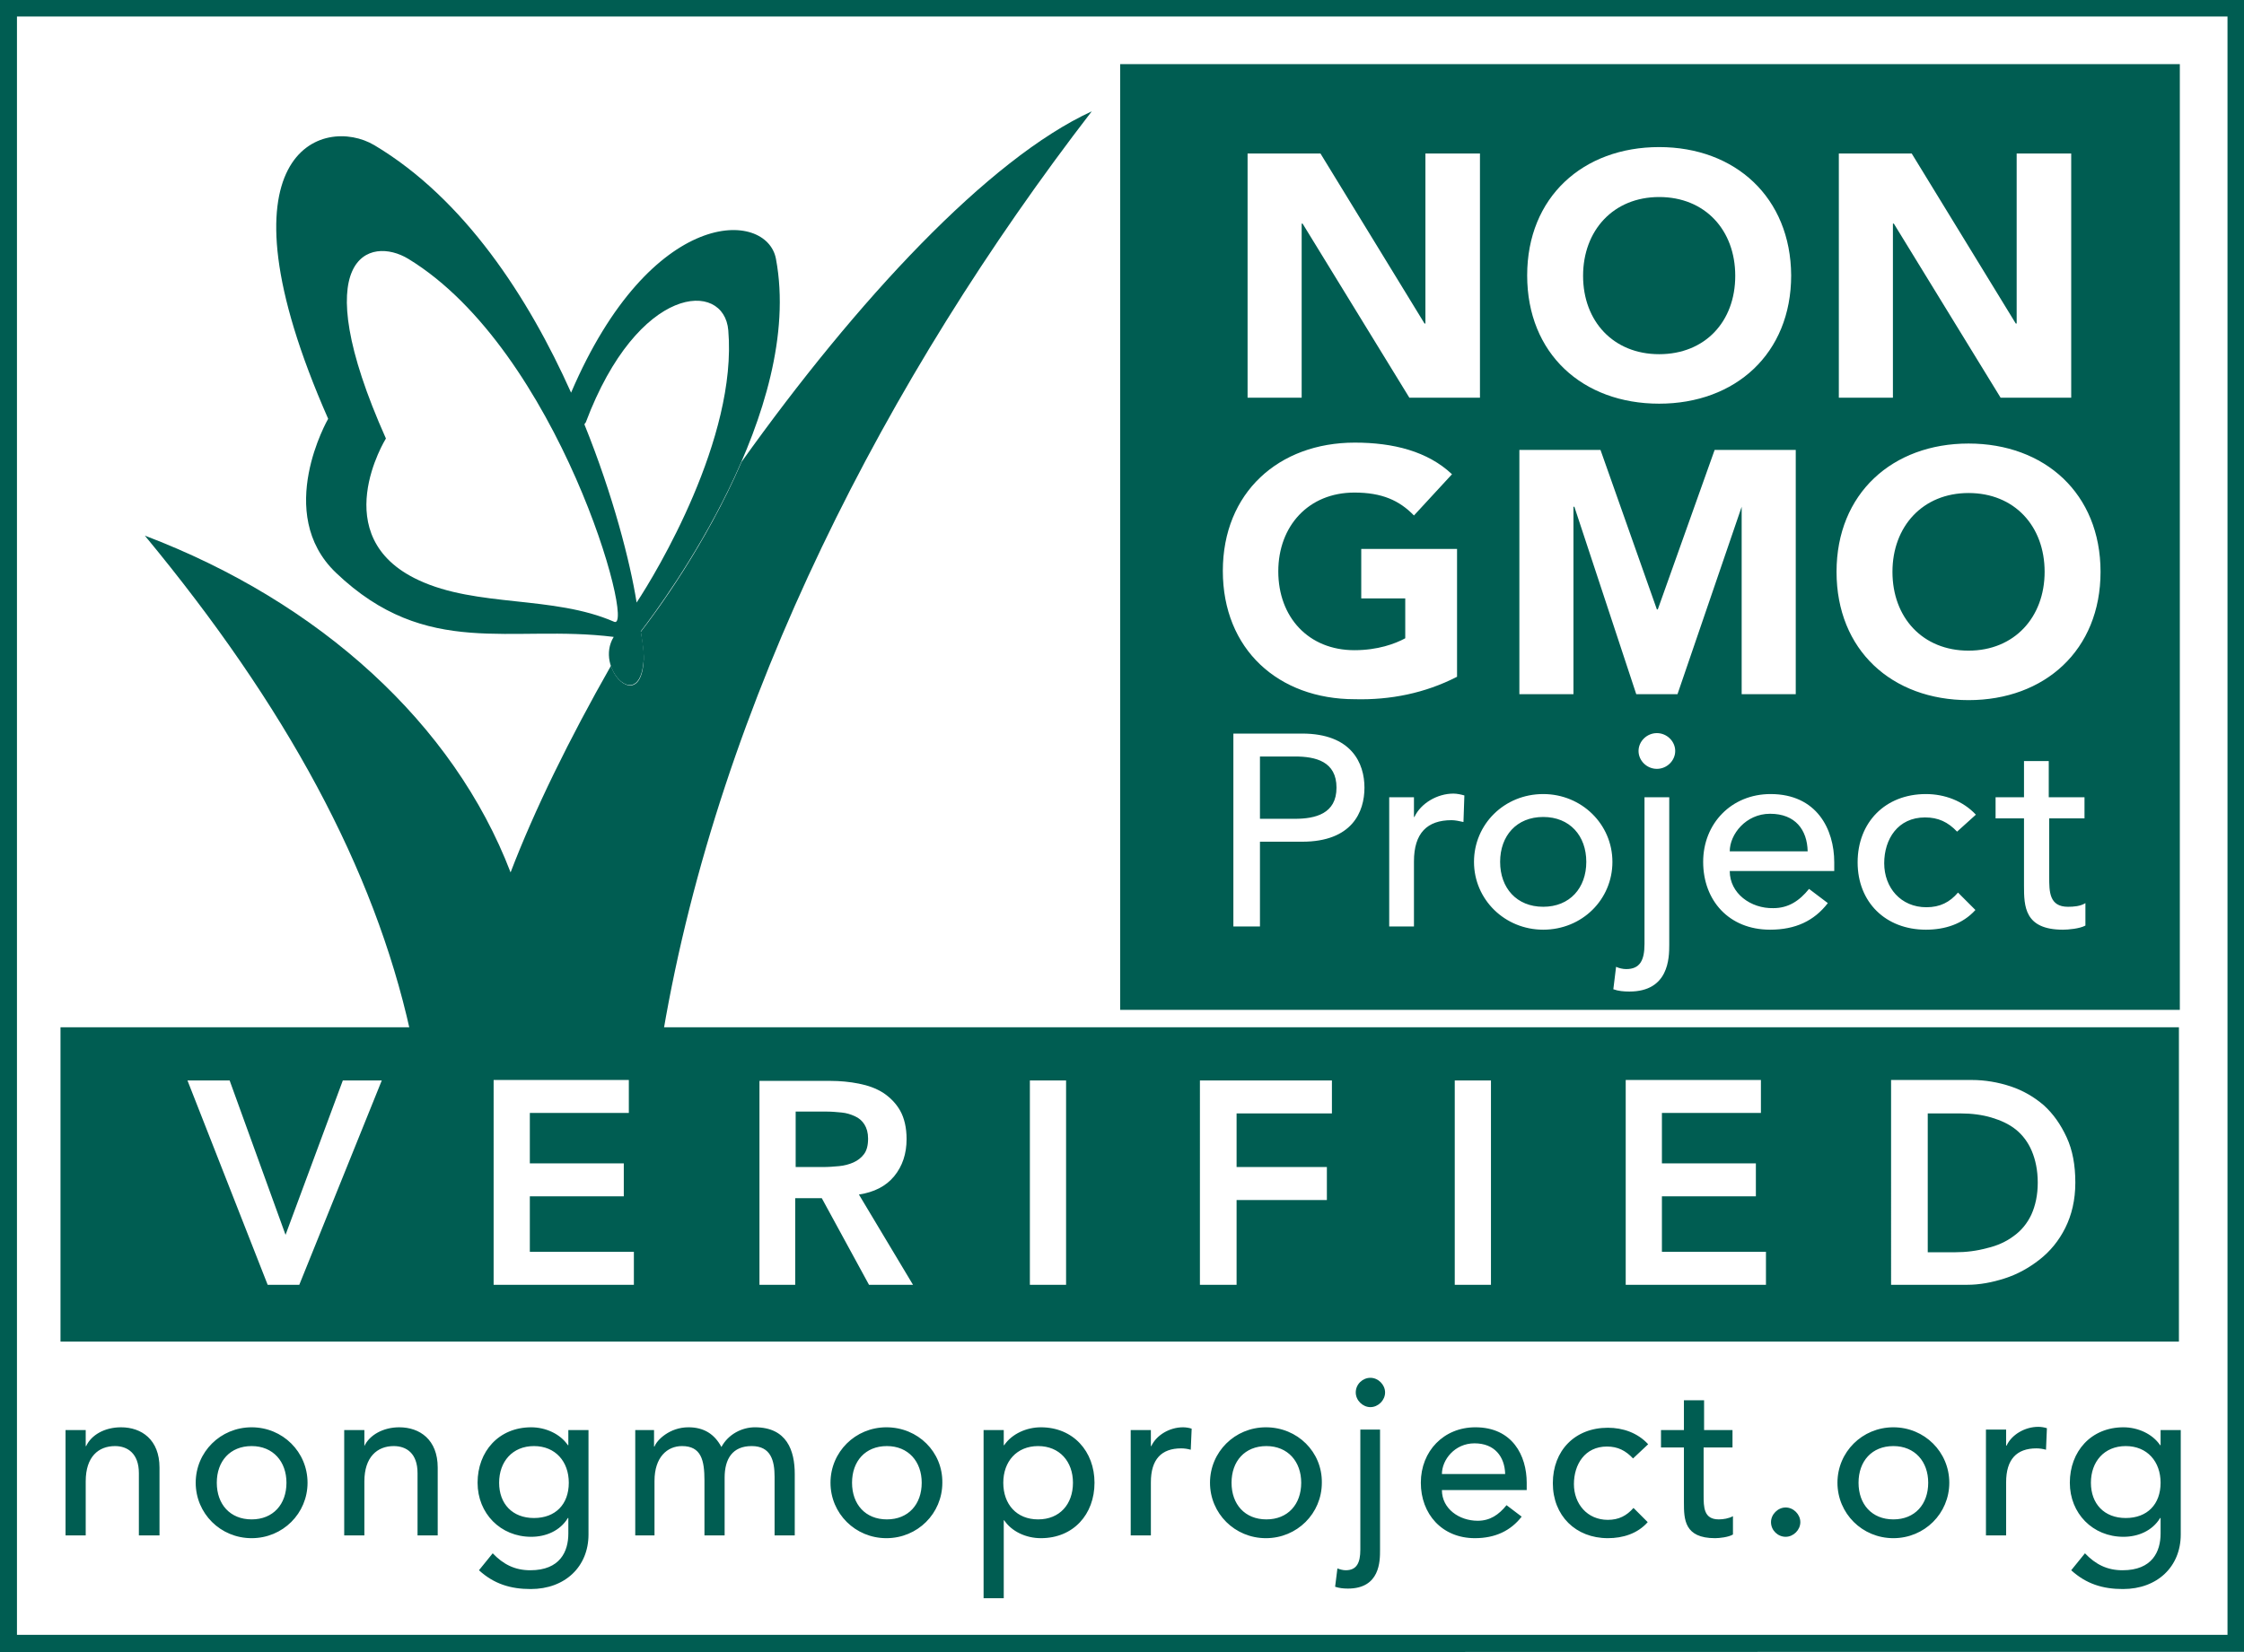
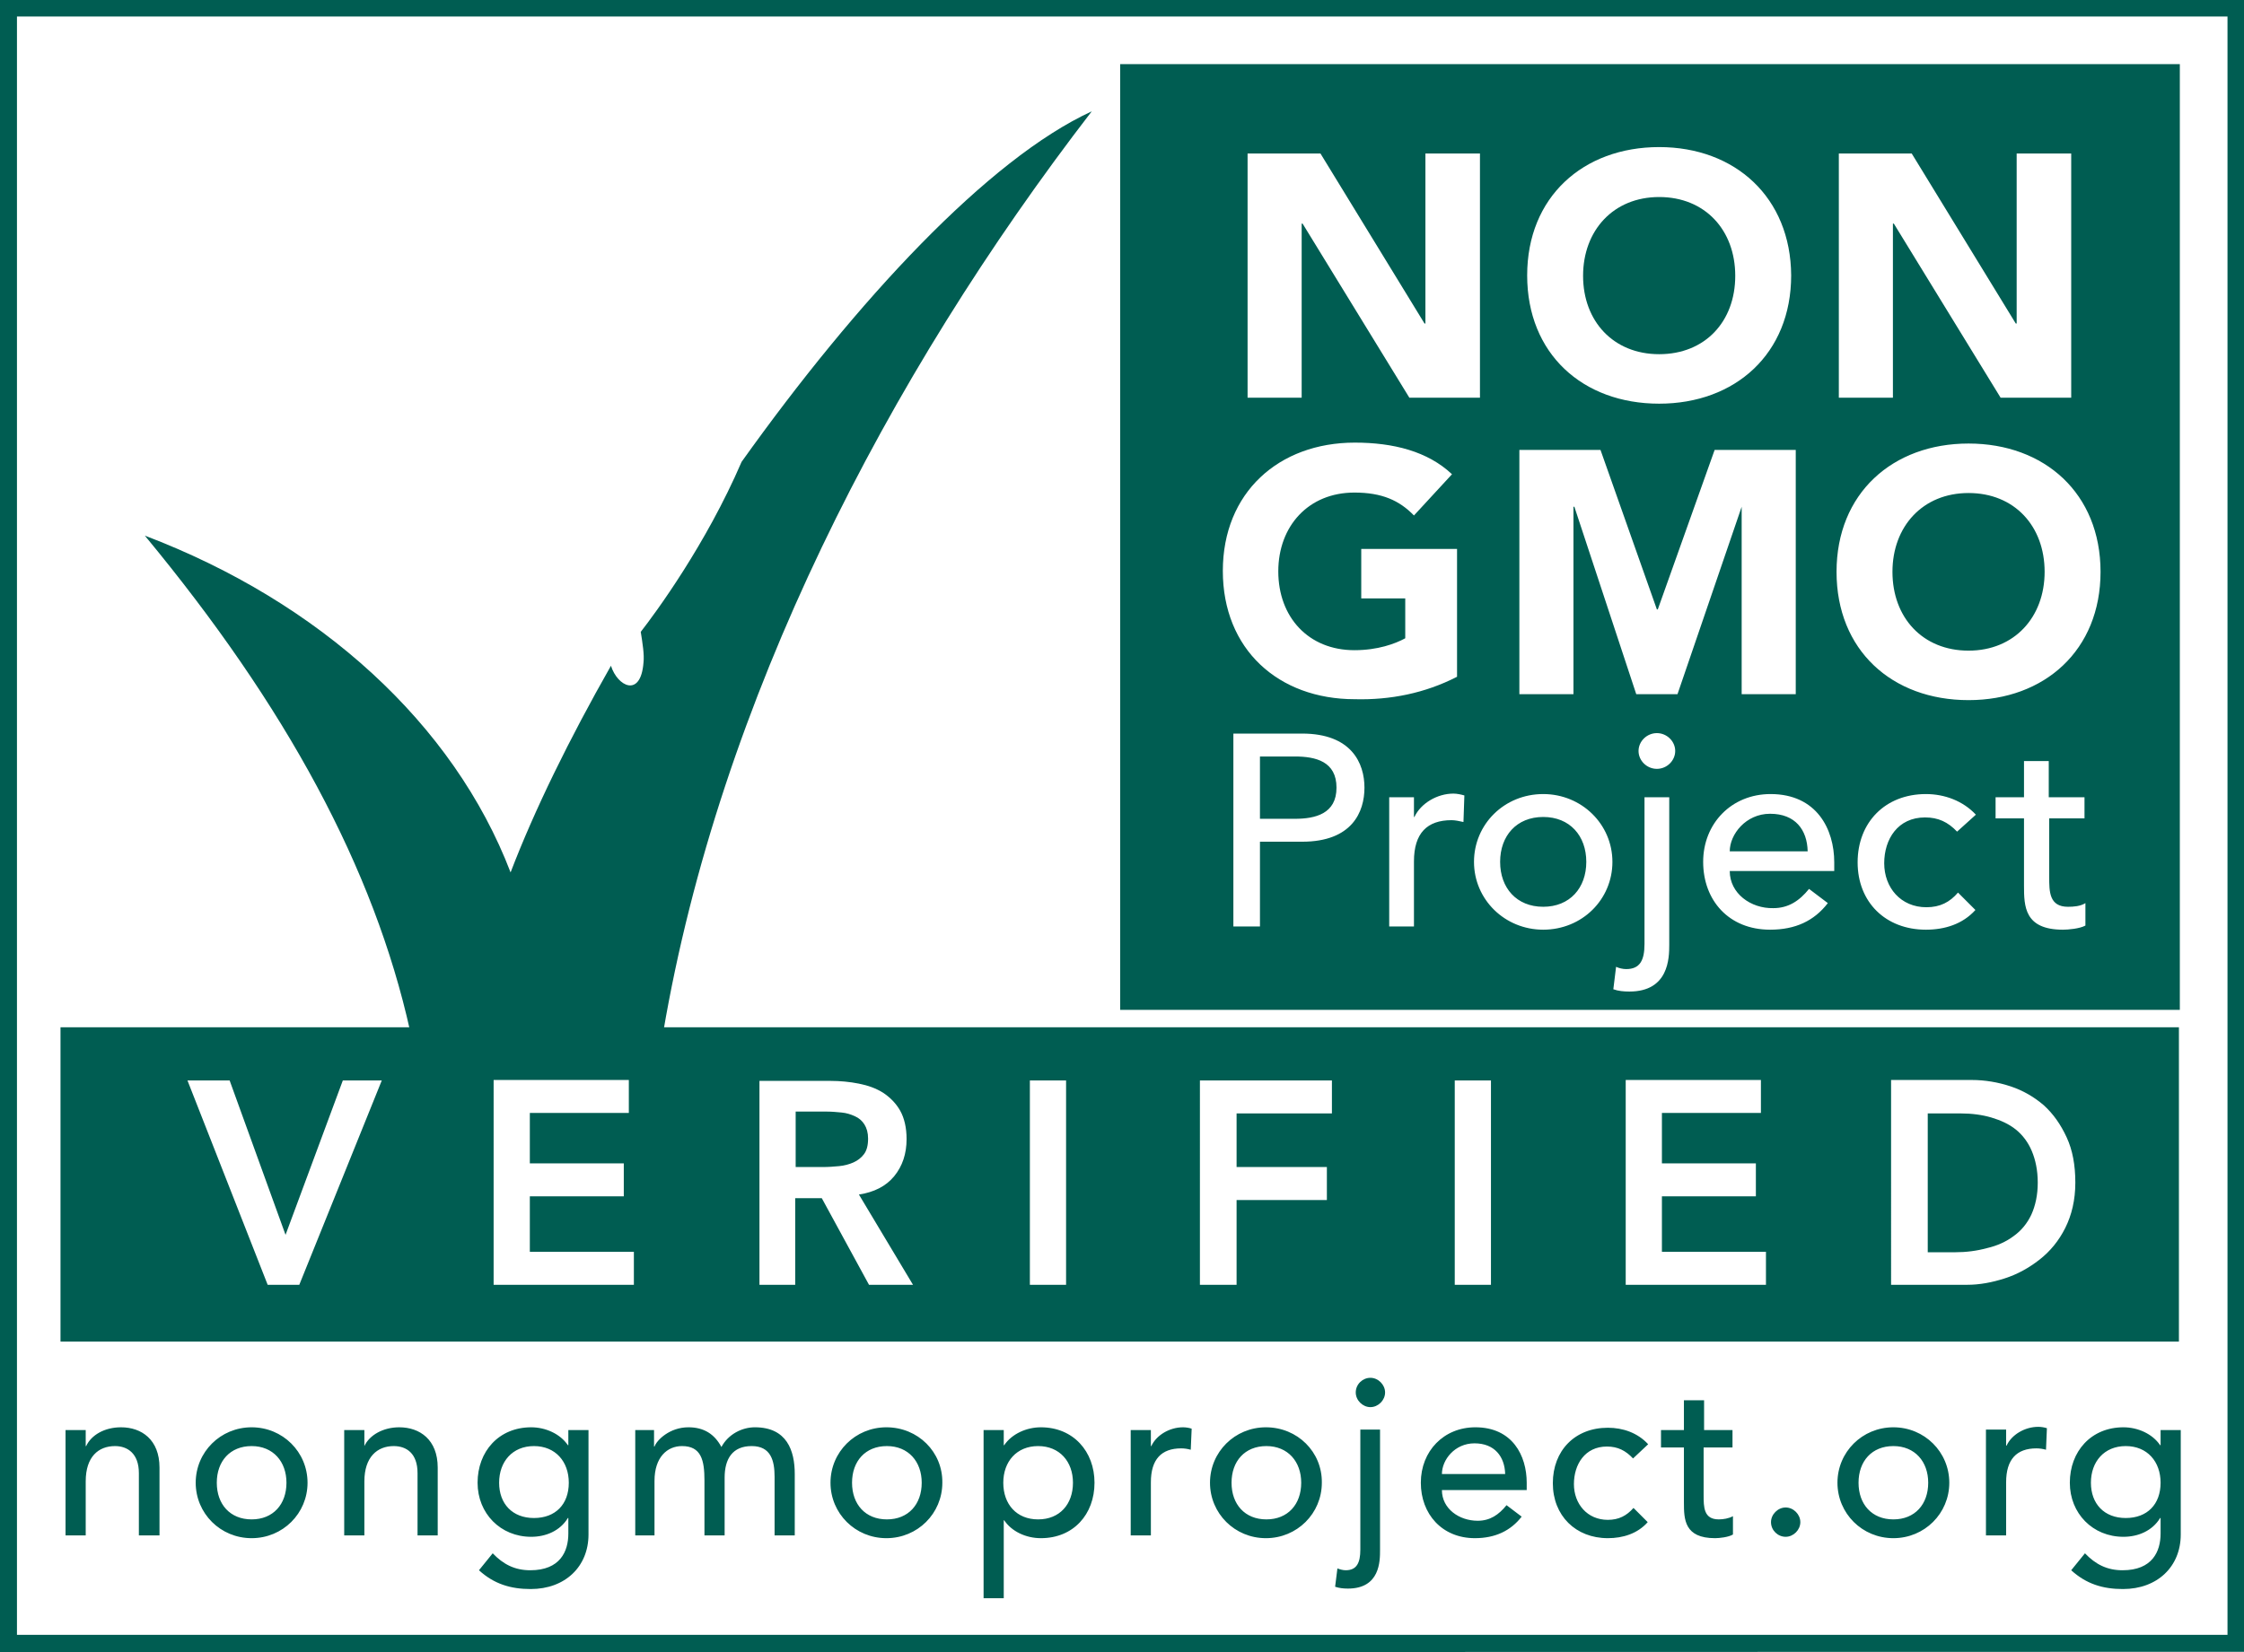
<svg xmlns="http://www.w3.org/2000/svg" version="1.1" id="Layer_1" x="0px" y="0px" viewBox="0 0 48.96 36.06" style="enable-background:new 0 0 48.96 36.06;" xml:space="preserve">
  <style type="text/css">
	.st0{fill:#005D52;}
</style>
  <g>
    <path class="st0" d="M47.54,29.28H1.32v-6.86h46.22V29.28z M5.84,28.04h0.69l1.8-4.46H7.48l-1.25,3.37l-1.22-3.37H4.09L5.84,28.04z    M10.76,28.04h3.07v-0.72h-2.27v-1.21h2.05v-0.72h-2.05v-1.1h2.16v-0.72h-2.95V28.04z M16.56,28.04h0.79v-1.89h0.58l1.03,1.89h0.96   l-1.18-1.97c0.33-0.05,0.59-0.18,0.77-0.4c0.18-0.22,0.27-0.49,0.27-0.81c0-0.25-0.05-0.46-0.14-0.62   c-0.09-0.16-0.22-0.29-0.37-0.39c-0.16-0.1-0.33-0.16-0.53-0.2c-0.2-0.04-0.41-0.06-0.62-0.06h-1.55V28.04z M17.36,25.47v-1.21   h0.69c0.1,0,0.2,0.01,0.31,0.02c0.11,0.01,0.2,0.04,0.29,0.08c0.09,0.04,0.16,0.1,0.21,0.18c0.05,0.08,0.08,0.18,0.08,0.31   c0,0.15-0.03,0.26-0.09,0.34c-0.06,0.08-0.14,0.14-0.23,0.18c-0.09,0.04-0.2,0.07-0.31,0.08c-0.11,0.01-0.23,0.02-0.34,0.02H17.36z    M22.47,28.04h0.79v-4.46h-0.79V28.04z M26.19,28.04h0.79v-1.85h1.97v-0.72h-1.97V24.3h2.08v-0.72h-2.88V28.04z M31.74,28.04h0.79   v-4.46h-0.79V28.04z M35.46,28.04h3.07v-0.72h-2.27v-1.21h2.05v-0.72h-2.05v-1.1h2.16v-0.72h-2.95V28.04z M41.26,28.04h1.66   c0.27,0,0.54-0.05,0.82-0.14c0.28-0.09,0.53-0.23,0.76-0.41c0.23-0.18,0.42-0.41,0.56-0.69c0.14-0.28,0.22-0.61,0.22-0.99   c0-0.38-0.06-0.71-0.19-0.99c-0.13-0.28-0.29-0.51-0.5-0.7c-0.21-0.18-0.45-0.32-0.72-0.41c-0.27-0.09-0.56-0.14-0.85-0.14h-1.76   V28.04z M42.06,27.32V24.3h0.72c0.24,0,0.47,0.03,0.67,0.09c0.2,0.06,0.38,0.14,0.53,0.26c0.15,0.12,0.27,0.28,0.35,0.47   c0.08,0.19,0.13,0.42,0.13,0.69c0,0.27-0.05,0.5-0.14,0.7c-0.09,0.19-0.22,0.35-0.39,0.47c-0.16,0.12-0.36,0.21-0.58,0.26   c-0.22,0.06-0.45,0.09-0.7,0.09H42.06z" />
    <path class="st0" d="M48.96,0v36.05L0,36.06V0H48.96z M0.37,0.36v35.32H48.6V0.36H0.37z" />
    <path class="st0" d="M8.95,22.51c-0.79-3.56-2.71-7.1-5.79-10.82c3.82,1.45,6.74,4.11,7.98,7.35c0.52-1.36,1.28-2.91,2.19-4.51   c0.14,0.45,0.65,0.71,0.71-0.07c0.02-0.17-0.02-0.42-0.06-0.67c0.32-0.41,1.42-1.9,2.2-3.71c2.51-3.52,5.38-6.61,7.64-7.65   c-4.47,5.8-8.12,12.87-9.35,20.1L8.95,22.51z" />
-     <path class="st0" d="M16.93,5.65c0.62,3.31-2.39,7.4-2.95,8.13c0.05,0.25,0.08,0.5,0.06,0.67c-0.1,1.11-1.07,0.13-0.65-0.55   c-2.25-0.28-4.07,0.5-6.06-1.4c-1.36-1.3-0.17-3.36-0.17-3.36c-2.58-5.86-0.1-6.63,1.01-5.97c1.96,1.17,3.36,3.32,4.29,5.4   C14.21,4.48,16.73,4.58,16.93,5.65 M15.89,7.21c-0.09-1.1-1.97-1.02-3.11,2.01c0,0-0.01,0.01-0.03,0.04c0.63,1.56,1,3.01,1.14,3.89   C14.32,12.5,16.09,9.56,15.89,7.21 M13.4,13.57c0.48,0.21-1.21-5.92-4.49-7.92C8.07,5.14,6.64,5.58,8.42,9.57   c0,0-1.33,2.14,0.71,3.09C10.41,13.26,12.07,12.99,13.4,13.57" />
    <path class="st0" d="M29.9,30.07c0.17,0,0.32,0.15,0.32,0.32c0,0.17-0.15,0.32-0.32,0.32c-0.17,0-0.32-0.15-0.32-0.32   C29.58,30.21,29.73,30.07,29.9,30.07z" />
    <path class="st0" d="M1.43,31.21h0.44v0.35h0.01c0.11-0.24,0.4-0.41,0.76-0.41c0.45,0,0.84,0.27,0.84,0.88v1.48H3.03v-1.36   c0-0.43-0.25-0.59-0.52-0.59c-0.36,0-0.64,0.23-0.64,0.77v1.18H1.43V31.21z M5.49,31.15c-0.68,0-1.22,0.54-1.22,1.21   c0,0.67,0.54,1.21,1.22,1.21c0.68,0,1.22-0.54,1.22-1.21C6.71,31.69,6.17,31.15,5.49,31.15 M4.73,32.36c0-0.47,0.29-0.8,0.76-0.8   c0.47,0,0.76,0.34,0.76,0.8c0,0.47-0.29,0.8-0.76,0.8C5.02,33.16,4.73,32.83,4.73,32.36z M7.51,33.51h0.44v-1.18   c0-0.53,0.28-0.77,0.64-0.77c0.28,0,0.52,0.16,0.52,0.59v1.36h0.44v-1.48c0-0.61-0.39-0.88-0.84-0.88c-0.35,0-0.65,0.17-0.76,0.41   H7.95v-0.35H7.51V33.51z M12.84,33.49v-2.28H12.4v0.33h-0.01c-0.17-0.25-0.49-0.39-0.8-0.39c-0.71,0-1.17,0.53-1.17,1.21   c0,0.67,0.5,1.18,1.17,1.18c0.32,0,0.63-0.13,0.8-0.41h0.01v0.34c0,0.39-0.18,0.8-0.83,0.8c-0.34,0-0.59-0.13-0.82-0.37l-0.3,0.37   c0.33,0.3,0.69,0.41,1.13,0.41C12.33,34.68,12.84,34.19,12.84,33.49 M11.65,31.56c0.47,0,0.76,0.34,0.76,0.8   c0,0.47-0.29,0.77-0.76,0.77c-0.47,0-0.76-0.31-0.76-0.77C10.89,31.9,11.18,31.56,11.65,31.56z M13.84,33.51h0.44v-1.19   c0-0.52,0.28-0.76,0.6-0.76c0.42,0,0.49,0.31,0.49,0.75v1.2h0.44v-1.26c0-0.41,0.17-0.69,0.59-0.69c0.42,0,0.5,0.32,0.5,0.67v1.28   h0.44v-1.34c0-0.51-0.17-1.02-0.87-1.02c-0.28,0-0.58,0.15-0.73,0.43c-0.15-0.28-0.38-0.43-0.72-0.43c-0.41,0-0.69,0.28-0.74,0.42   h-0.01v-0.36h-0.41V33.51z M19.34,31.15c-0.68,0-1.22,0.54-1.22,1.21c0,0.67,0.54,1.21,1.22,1.21c0.68,0,1.22-0.54,1.22-1.21   C20.57,31.69,20.03,31.15,19.34,31.15 M18.59,32.36c0-0.47,0.29-0.8,0.76-0.8c0.47,0,0.76,0.34,0.76,0.8c0,0.47-0.29,0.8-0.76,0.8   C18.88,33.16,18.59,32.83,18.59,32.36z M21.46,31.21v3.67h0.44v-1.7h0.01c0.16,0.24,0.47,0.39,0.8,0.39c0.71,0,1.17-0.52,1.17-1.21   c0-0.68-0.46-1.21-1.17-1.21c-0.31,0-0.63,0.14-0.8,0.39h-0.01v-0.33H21.46 M22.65,31.56c0.47,0,0.76,0.34,0.76,0.8   c0,0.47-0.29,0.8-0.76,0.8c-0.47,0-0.76-0.33-0.76-0.8C21.89,31.9,22.18,31.56,22.65,31.56z M24.67,33.51h0.44v-1.16   c0-0.5,0.23-0.74,0.66-0.74c0.07,0,0.14,0.01,0.21,0.03L26,31.18c-0.06-0.02-0.13-0.03-0.19-0.03c-0.29,0-0.58,0.17-0.69,0.41   h-0.01v-0.35h-0.44V33.51z M27.62,31.15c-0.68,0-1.22,0.54-1.22,1.21c0,0.67,0.54,1.21,1.22,1.21c0.68,0,1.22-0.54,1.22-1.21   C28.85,31.69,28.31,31.15,27.62,31.15 M26.87,32.36c0-0.47,0.29-0.8,0.76-0.8c0.47,0,0.76,0.34,0.76,0.8c0,0.47-0.29,0.8-0.76,0.8   C27.16,33.16,26.87,32.83,26.87,32.36z M30.12,31.21h-0.44v2.61c0,0.29-0.08,0.45-0.32,0.45c-0.06,0-0.13-0.02-0.18-0.04l-0.05,0.4   c0.09,0.03,0.18,0.04,0.28,0.04c0.7,0,0.7-0.6,0.7-0.84V31.21 M29.68,31.21v2.61c0,0.29-0.08,0.45-0.32,0.45   c-0.06,0-0.13-0.02-0.18-0.04l-0.05,0.4c0.09,0.03,0.18,0.04,0.28,0.04c0.7,0,0.7-0.6,0.7-0.84v-2.63H29.68z M31.46,32.52h1.85   v-0.16c0-0.59-0.31-1.21-1.12-1.21c-0.69,0-1.19,0.52-1.19,1.21c0,0.68,0.46,1.21,1.18,1.21c0.44,0,0.78-0.16,1.02-0.47l-0.33-0.25   c-0.17,0.21-0.36,0.34-0.63,0.34C31.84,33.19,31.46,32.93,31.46,32.52 M31.46,32.17c0-0.31,0.28-0.67,0.71-0.67   c0.44,0,0.66,0.29,0.67,0.67H31.46z M35.96,31.52c-0.23-0.25-0.55-0.36-0.88-0.36c-0.72,0-1.2,0.5-1.2,1.21c0,0.71,0.5,1.2,1.2,1.2   c0.33,0,0.65-0.1,0.87-0.35l-0.31-0.31c-0.15,0.17-0.32,0.26-0.56,0.26c-0.45,0-0.74-0.35-0.74-0.78c0-0.43,0.24-0.82,0.72-0.82   c0.24,0,0.41,0.09,0.57,0.26L35.96,31.52z M37.81,31.21h-0.63v-0.65h-0.44v0.65h-0.5v0.38h0.5v1.2c0,0.37,0.01,0.78,0.68,0.78   c0.09,0,0.29-0.02,0.39-0.08v-0.4c-0.09,0.05-0.21,0.07-0.31,0.07c-0.33,0-0.33-0.27-0.33-0.53v-1.04h0.63V31.21z M38.96,33.54   c0.17,0,0.32-0.15,0.32-0.32c0-0.17-0.15-0.32-0.32-0.32c-0.17,0-0.32,0.15-0.32,0.32C38.64,33.4,38.79,33.54,38.96,33.54z    M41.31,31.15c-0.68,0-1.22,0.54-1.22,1.21c0,0.67,0.54,1.21,1.22,1.21c0.68,0,1.22-0.54,1.22-1.21   C42.53,31.69,41.99,31.15,41.31,31.15 M40.55,32.36c0-0.47,0.29-0.8,0.76-0.8c0.47,0,0.76,0.34,0.76,0.8c0,0.47-0.29,0.8-0.76,0.8   C40.84,33.16,40.55,32.83,40.55,32.36z M43.33,33.51h0.44v-1.16c0-0.5,0.23-0.74,0.66-0.74c0.07,0,0.14,0.01,0.21,0.03l0.02-0.47   c-0.06-0.02-0.13-0.03-0.19-0.03c-0.29,0-0.58,0.17-0.69,0.41h-0.01v-0.35h-0.44V33.51z M47.58,33.49v-2.28h-0.44v0.33h-0.01   c-0.17-0.25-0.49-0.39-0.8-0.39c-0.71,0-1.17,0.53-1.17,1.21c0,0.67,0.5,1.18,1.17,1.18c0.32,0,0.63-0.13,0.8-0.41h0.01v0.34   c0,0.39-0.18,0.8-0.83,0.8c-0.34,0-0.59-0.13-0.82-0.37l-0.3,0.37c0.33,0.3,0.69,0.41,1.13,0.41   C47.07,34.68,47.58,34.19,47.58,33.49 M46.38,31.56c0.47,0,0.76,0.34,0.76,0.8c0,0.47-0.29,0.77-0.76,0.77   c-0.47,0-0.76-0.31-0.76-0.77C45.62,31.9,45.91,31.56,46.38,31.56z" />
    <path class="st0" d="M47.56,1.4v20.64H24.44V1.4H47.56z M27.22,3.35v5.33h1.18v-3.8h0.02l2.33,3.8h1.54V3.35H31.1v3.71h-0.02   l-2.27-3.71H27.22 M36.2,3.21c-1.66,0-2.88,1.09-2.88,2.8c0,1.71,1.21,2.8,2.88,2.8c1.66,0,2.88-1.09,2.88-2.8   C39.07,4.31,37.86,3.21,36.2,3.21 M34.54,6.02c0-0.99,0.66-1.72,1.66-1.72c1,0,1.66,0.72,1.66,1.72S37.2,7.73,36.2,7.73   C35.2,7.73,34.54,7.01,34.54,6.02z M40.12,3.35v5.33h1.18v-3.8h0.02l2.33,3.8h1.54V3.35H44v3.71h-0.02l-2.27-3.71H40.12    M26.91,16.01v4.21h0.58v-1.85h0.92c1.09,0,1.36-0.65,1.36-1.18c0-0.53-0.28-1.18-1.36-1.18H26.91 M27.49,16.51h0.76   c0.46,0,0.91,0.11,0.91,0.68c0,0.57-0.46,0.68-0.91,0.68h-0.76V16.51z M30.31,17.4v2.82h0.54V18.8c0-0.62,0.29-0.9,0.82-0.9   c0.08,0,0.17,0.02,0.26,0.04l0.02-0.58c-0.07-0.02-0.16-0.04-0.24-0.04c-0.35,0-0.71,0.21-0.85,0.51h-0.01V17.4H30.31 M33.67,17.33   c-0.85,0-1.51,0.66-1.51,1.48s0.67,1.48,1.51,1.48c0.85,0,1.51-0.66,1.51-1.48S34.51,17.33,33.67,17.33 M32.73,18.81   c0-0.57,0.36-0.98,0.94-0.98c0.58,0,0.94,0.41,0.94,0.98c0,0.57-0.36,0.98-0.94,0.98C33.09,19.79,32.73,19.38,32.73,18.81z    M36.42,17.4h-0.54v3.2c0,0.36-0.1,0.55-0.4,0.55c-0.07,0-0.16-0.02-0.22-0.05l-0.06,0.49c0.11,0.04,0.23,0.05,0.35,0.05   c0.86,0,0.87-0.73,0.87-1.02V17.4 M35.75,16.39c0,0.21,0.18,0.39,0.4,0.39c0.22,0,0.4-0.18,0.4-0.39c0-0.21-0.18-0.39-0.4-0.39   C35.93,16,35.75,16.18,35.75,16.39z M37.74,19.01h2.28v-0.19c0-0.72-0.38-1.49-1.39-1.49c-0.85,0-1.47,0.64-1.47,1.48   c0,0.84,0.56,1.48,1.46,1.48c0.55,0,0.96-0.19,1.26-0.58l-0.41-0.31c-0.21,0.26-0.45,0.42-0.78,0.42   C38.2,19.83,37.74,19.5,37.74,19.01 M37.74,18.58c0-0.37,0.35-0.82,0.88-0.82c0.55,0,0.81,0.35,0.82,0.82H37.74z M42.7,18.15   l0.41-0.37c-0.28-0.3-0.68-0.45-1.09-0.45c-0.89,0-1.49,0.62-1.49,1.49c0,0.87,0.61,1.47,1.49,1.47c0.41,0,0.8-0.12,1.08-0.43   l-0.38-0.38c-0.18,0.21-0.39,0.32-0.69,0.32c-0.56,0-0.92-0.43-0.92-0.96s0.3-1,0.89-1C42.29,17.84,42.5,17.94,42.7,18.15    M45.48,17.86V17.4H44.7v-0.79h-0.54v0.79h-0.62v0.46h0.62v1.47c0,0.45,0.01,0.96,0.85,0.96c0.11,0,0.36-0.02,0.49-0.09v-0.49   c-0.11,0.07-0.26,0.08-0.38,0.08c-0.41,0-0.41-0.33-0.41-0.65v-1.28H45.48 M31.79,14.77v-2.79H29.7v1.08h0.96v0.87   c-0.22,0.12-0.6,0.26-1.11,0.26c-1,0-1.66-0.72-1.66-1.72c0-0.99,0.66-1.72,1.66-1.72c0.6,0,0.98,0.17,1.3,0.5l0.83-0.9   c-0.53-0.5-1.28-0.69-2.12-0.69c-1.66,0-2.88,1.09-2.88,2.8c0,1.71,1.21,2.8,2.88,2.8C30.33,15.28,31.09,15.13,31.79,14.77    M33.15,9.82v5.33h1.18v-4.09h0.02l1.35,4.09h0.9l1.4-4.09H38v4.09h1.18V9.82h-1.77l-1.24,3.48h-0.02l-1.23-3.48H33.15 M42.95,9.68   c-1.66,0-2.88,1.09-2.88,2.8c0,1.71,1.21,2.8,2.88,2.8c1.66,0,2.88-1.09,2.88-2.8C45.83,10.77,44.61,9.68,42.95,9.68 M41.29,12.48   c0-0.99,0.66-1.72,1.66-1.72c1,0,1.66,0.72,1.66,1.72c0,0.99-0.66,1.72-1.66,1.72C41.95,14.2,41.29,13.48,41.29,12.48z" />
  </g>
</svg>